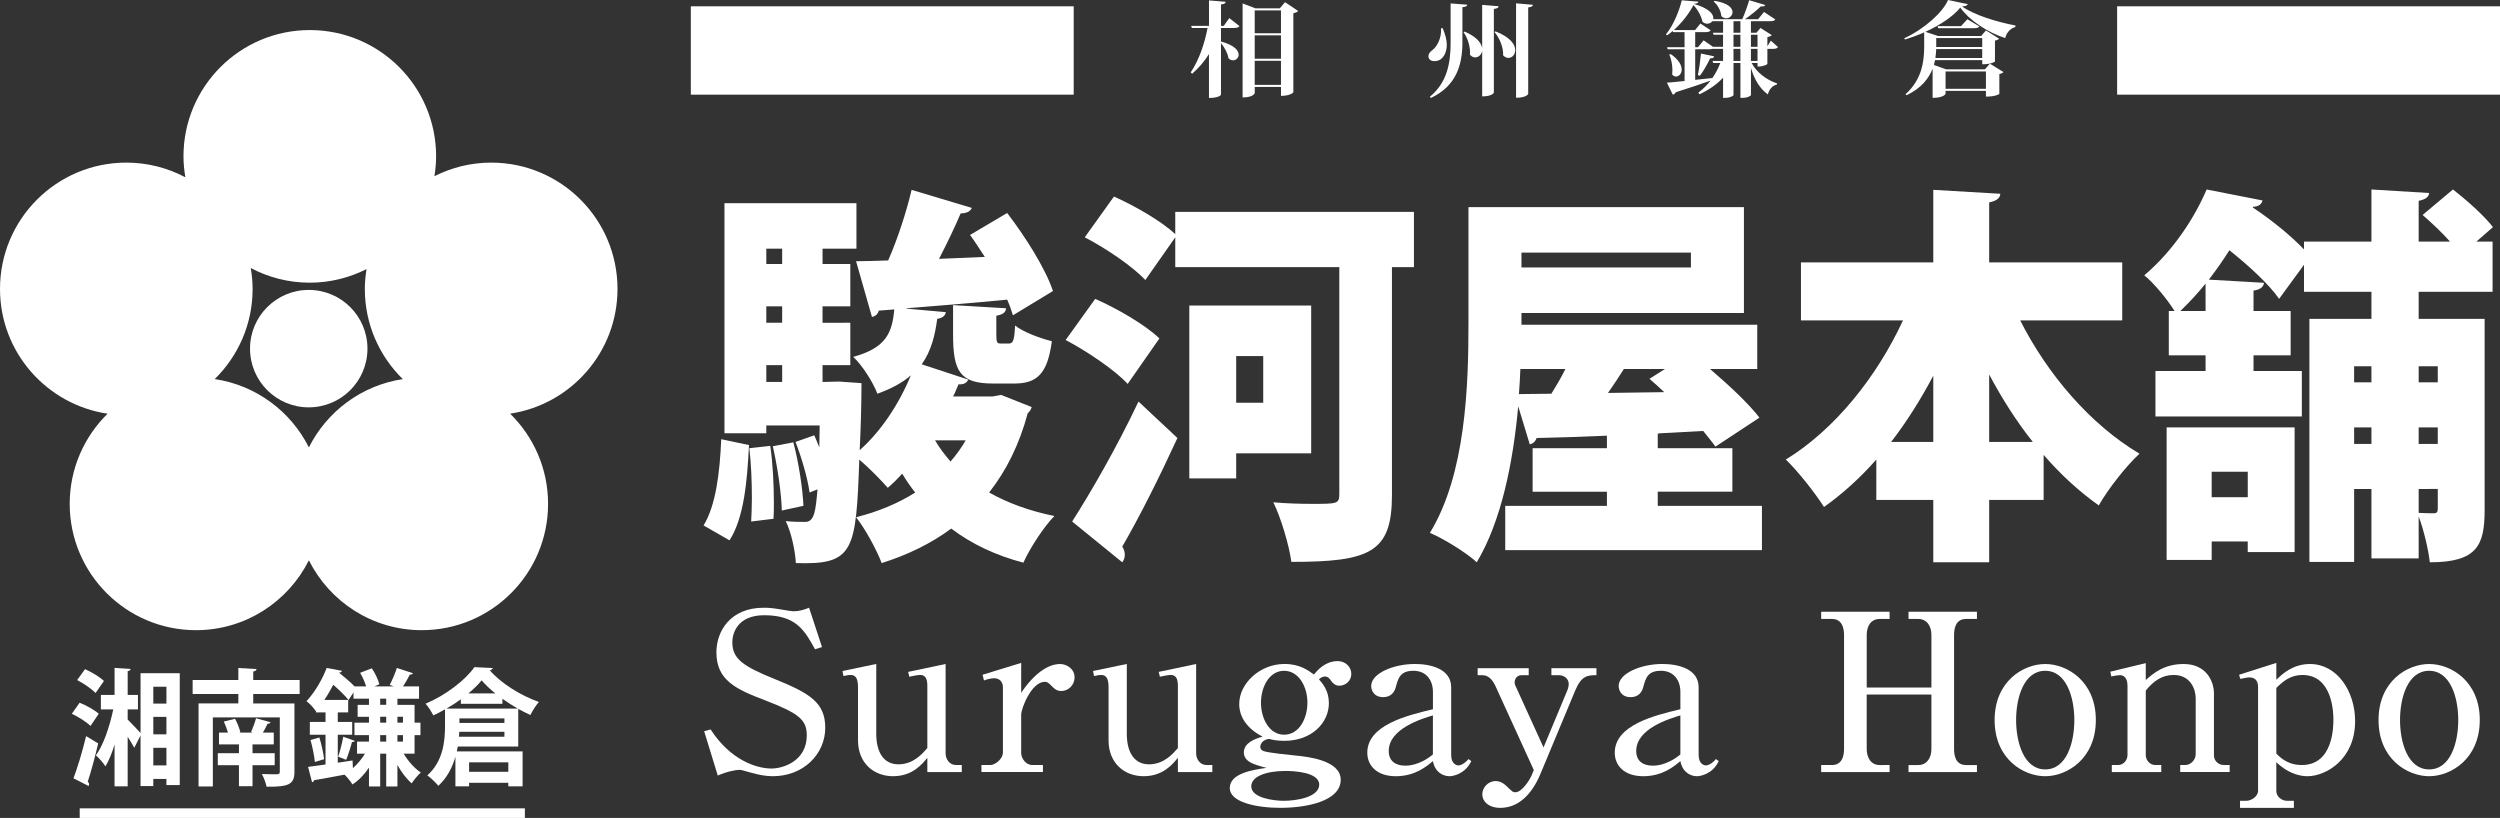
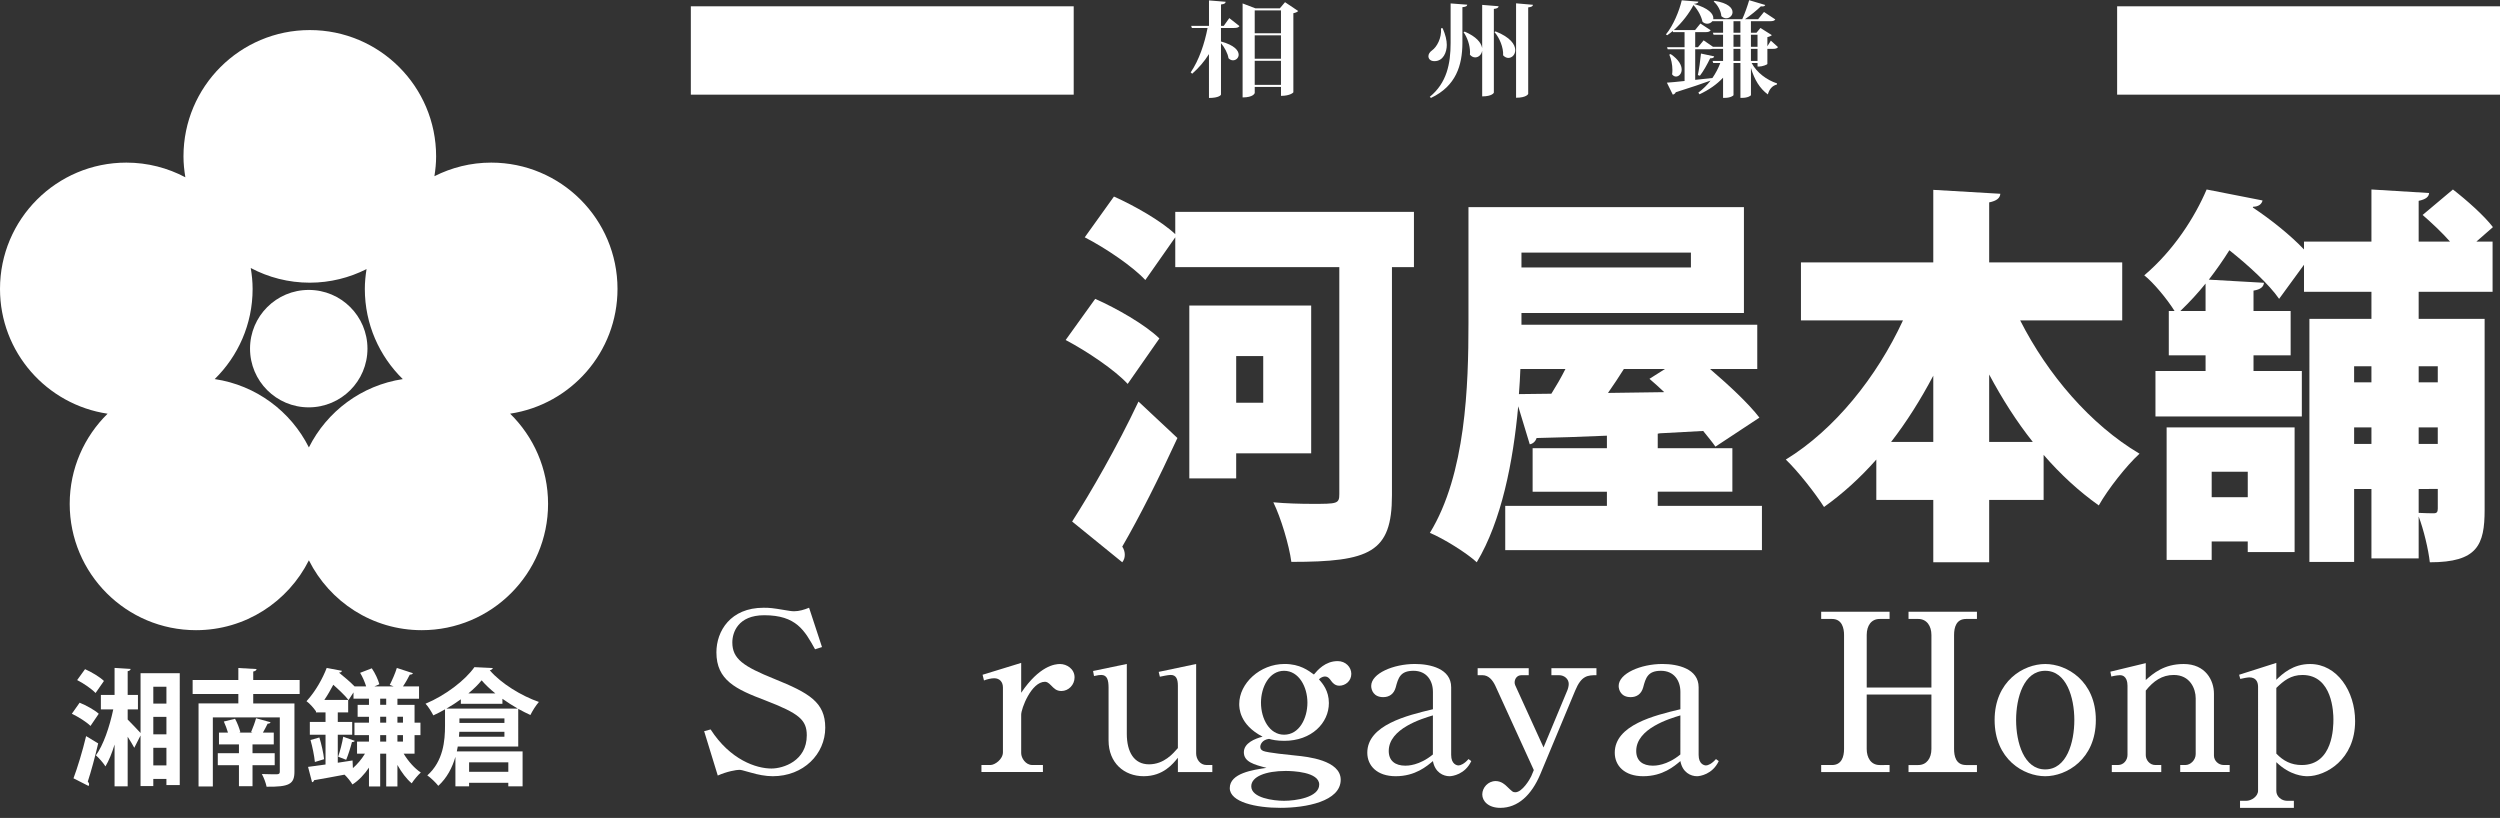
<svg xmlns="http://www.w3.org/2000/svg" version="1.1" id="レイヤー_1" x="0px" y="0px" width="248.732px" height="81.377px" viewBox="0 0 248.732 81.377" enable-background="new 0 0 248.732 81.377" xml:space="preserve">
  <rect x="0" y="0" width="248.732" height="81.377" fill="#333333" stroke="none" />
  <g>
-     <path fill="#FFFFFF" d="M74.52,44.282c-0.181,3.627-0.502,7.254-1.938,9.477L70,52.276c1.221-1.988,1.614-5.226,1.758-8.58   L74.52,44.282z M99.595,39.289l3.049,1.209c-0.072,0.312-0.215,0.429-0.396,0.624c-0.825,3.081-2.117,5.693-3.838,7.878   c1.865,1.053,4.019,1.834,6.493,2.34c-1.041,1.054-2.439,3.199-3.085,4.642c-2.798-0.74-5.166-1.871-7.174-3.394   c-2.009,1.481-4.306,2.613-6.924,3.433c-0.502-1.326-1.65-3.433-2.548-4.562c2.188-0.546,4.161-1.365,5.884-2.457   c-0.467-0.585-0.897-1.209-1.292-1.872c-0.467,0.507-0.934,0.976-1.436,1.404c-0.646-0.741-1.865-1.989-2.834-2.808   c-0.323,9.125-0.538,10.489-6.312,10.295c-0.072-1.287-0.467-3.08-1.005-4.172c0.79,0.077,1.471,0.077,1.938,0.077   c0.933,0,1.04-1.17,1.22-3.237L80.546,49c-0.179-1.365-0.789-3.472-1.398-5.031l1.866-0.661c0.179,0.389,0.322,0.778,0.502,1.209   l0.035-2.186h-5.31v0.779H72.08V20.218h13.13v4.524h-3.372v1.521H84.6v4.212h-2.763v1.638H84.6v4.212h-2.763v1.677l1.65-0.039   l2.224,0.156c0,2.223-0.071,4.446-0.179,6.669c2.081-1.833,3.91-4.563,5.094-7.449c-0.789,0.702-1.9,1.326-3.336,1.833   c-0.395-1.092-1.507-2.847-2.403-3.666c3.3-0.897,3.875-2.418,4.09-4.719l-1.543,0.117c-0.107,0.39-0.396,0.585-0.682,0.624   l-1.579-5.538c0.934,0,2.01-0.039,3.193-0.078c0.933-2.106,1.83-4.875,2.332-7.02l5.991,1.794   c-0.145,0.351-0.538,0.546-1.112,0.546c-0.574,1.365-1.363,3.003-2.152,4.524l4.557-0.195c-0.502-0.741-0.968-1.521-1.471-2.184   l3.694-2.185c1.794,2.34,3.803,5.5,4.557,7.762l-3.982,2.418c-0.144-0.468-0.323-1.014-0.574-1.56   c-3.551,0.351-7.103,0.624-10.008,0.858v0.039l3.91,0.351c-0.072,0.351-0.323,0.585-0.861,0.663   c-0.215,1.599-0.574,3.159-1.542,4.524l4.628,1.521c-0.144,0.351-0.502,0.507-0.969,0.468c-0.179,0.39-0.323,0.819-0.538,1.209   h3.946L99.595,39.289z M74.735,51.888c0.036-0.703,0.071-1.482,0.071-2.341c0-1.6-0.071-3.433-0.251-4.953l2.081-0.233   c0.251,1.716,0.358,3.861,0.358,5.615c0,0.586,0,1.131-0.036,1.639L74.735,51.888z M77.82,24.742h-1.579v1.521h1.579V24.742z    M77.82,32.113v-1.638h-1.579v1.638H77.82z M76.242,36.325v1.677h1.579v-1.677H76.242z M77.784,50.795   c-0.036-1.717-0.43-4.369-0.896-6.396l2.044-0.392c0.538,2.028,0.933,4.642,1.004,6.318L77.784,50.795z M93.031,43.813   c0.43,0.742,0.968,1.442,1.542,2.105c0.574-0.663,1.076-1.363,1.506-2.105H93.031z M94.824,30.358l5.273,0.312   c-0.036,0.39-0.287,0.624-0.97,0.741v1.833c0,0.858,0.072,0.936,0.467,0.936h0.753c0.431,0,0.573-0.234,0.646-1.794   c0.753,0.624,2.511,1.287,3.659,1.56c-0.43,3.276-1.506,4.212-3.73,4.212h-2.116c-3.336,0-3.982-1.248-3.982-4.875L94.824,30.358   L94.824,30.358z" />
    <path fill="#FFFFFF" d="M108.965,29.734c2.117,0.936,4.986,2.574,6.387,3.939l-3.157,4.524c-1.255-1.365-4.019-3.237-6.17-4.368   L108.965,29.734z M106.669,51.888c1.83-2.849,4.484-7.449,6.602-11.936l3.874,3.627c-1.829,3.979-3.768,7.839-5.488,10.804   c0.18,0.272,0.251,0.545,0.251,0.818c0,0.272-0.071,0.508-0.251,0.741L106.669,51.888z M140.677,21.076v5.499h-2.188v22.699   c0,5.692-2.188,6.629-10.009,6.629c-0.215-1.637-1.04-4.406-1.793-5.928c1.255,0.116,2.689,0.155,3.838,0.155   c2.512,0,2.727,0,2.727-0.975V26.575H116.93v-2.964l-2.979,4.251c-1.22-1.326-3.91-3.159-6.027-4.251l2.906-4.056   c2.009,0.897,4.699,2.418,6.1,3.744v-2.223H140.677z M130.453,45.101h-7.462v2.496h-4.663v-17.2h12.125V45.101z M125.682,35.428   h-2.69v4.641h2.69V35.428z" />
    <path fill="#FFFFFF" d="M164.934,50.327h10.366v4.406H149.76v-4.406h10.116v-1.404h-7.391v-4.328h7.391v-1.248   c-2.654,0.116-5.059,0.194-6.996,0.233c-0.106,0.351-0.395,0.585-0.681,0.624l-1.148-3.783c-0.502,5.499-1.649,11.389-4.125,15.521   c-1.005-0.937-3.337-2.379-4.663-2.924c3.588-5.852,3.839-14.705,3.839-20.867V20.607h27.406v10.531h-22.134v1.17h23.461v4.407   h-4.698c1.864,1.599,3.803,3.393,4.913,4.836l-4.376,2.888c-0.322-0.47-0.754-0.977-1.22-1.562l-4.305,0.233l-0.216,0.039v1.443   h7.426v4.328h-7.426L164.934,50.327L164.934,50.327z M151.266,36.715c-0.035,0.819-0.071,1.638-0.145,2.496l3.229-0.039   c0.466-0.741,0.968-1.599,1.397-2.457H151.266L151.266,36.715z M168.234,25.132h-16.86v1.482h16.86V25.132z M161.562,36.715   c-0.466,0.741-1.004,1.56-1.578,2.379l5.596-0.078c-0.502-0.468-1.004-0.936-1.471-1.326l1.543-0.975H161.562z" />
    <path fill="#FFFFFF" d="M211.146,31.879h-10.152c2.728,5.382,6.995,10.375,11.874,13.261c-1.291,1.17-3.157,3.549-4.054,5.147   c-1.974-1.404-3.803-3.081-5.488-5.031v4.485h-5.417v6.201h-5.561v-6.201h-5.668v-4.018c-1.578,1.793-3.337,3.394-5.202,4.719   c-0.896-1.403-2.618-3.588-3.803-4.719c4.844-2.965,9.04-8.19,11.658-13.846h-10.151v-5.772h13.166v-7.215l6.672,0.39   c-0.035,0.429-0.358,0.702-1.111,0.858v5.967h13.237V31.879L211.146,31.879z M192.348,37.378c-1.257,2.379-2.654,4.602-4.197,6.591   h4.197V37.378z M197.908,43.969h4.341c-1.613-2.028-3.05-4.29-4.341-6.708V43.969z" />
    <path fill="#FFFFFF" d="M244.048,18.853c1.363,1.053,3.121,2.613,3.981,3.744l-1.65,1.443h1.615v4.992h-7.354v2.691h6.563v18.994   c0,3.511-0.717,5.226-5.452,5.226c-0.144-1.286-0.609-3.236-1.111-4.562v4.174h-4.699v-6.904h-1.722v7.256h-4.449V31.723h6.171   v-2.691h-6.709v-2.691l-2.476,3.393c-0.969-1.404-2.978-3.276-4.95-4.836c-0.609,0.975-1.291,1.95-2.044,2.925l5.487,0.312   c-0.036,0.39-0.322,0.663-1.04,0.78v2.028h3.694v4.407h-3.694v1.56h4.808v4.524h-14.564V36.91h4.986v-1.56h-3.659v-4.407h0.574   c-0.754-1.209-2.117-2.847-3.015-3.549c2.941-2.496,5.022-5.772,6.206-8.542l5.562,1.092c-0.071,0.351-0.396,0.624-0.934,0.624   l-0.035,0.078c1.83,1.209,3.803,2.808,5.094,4.173v-0.78h6.709v-5.187l5.739,0.351c-0.035,0.39-0.322,0.624-1.04,0.78v4.056h3.121   c-0.789-0.897-1.83-1.872-2.728-2.652L244.048,18.853z M215.564,55.709V42.526h12.733v12.401h-4.663v-1.053h-3.588v1.834H215.564z    M219.438,30.943v-2.73c-0.753,0.936-1.578,1.833-2.511,2.73H219.438z M223.636,46.935h-3.589v2.534h3.589V46.935z M235.94,36.442   h-1.723v1.599h1.723V36.442z M234.219,44.165h1.722v-1.639h-1.722V44.165z M242.541,36.442h-1.9v1.599h1.9V36.442z M240.64,42.526   v1.639h1.9v-1.639H240.64z M240.64,48.649v2.379c0.608,0.039,1.291,0.039,1.507,0.039c0.287,0,0.395-0.116,0.395-0.467v-1.951   H240.64z" />
  </g>
  <g>
    <path fill="#FFFFFF" d="M81.783,64.379l-0.69,0.22c-1.034-1.857-1.861-3.388-5.059-3.388c-2.599,0-3.173,1.705-3.173,2.709   c0,1.64,1.104,2.383,4.185,3.628c3.449,1.398,5.06,2.314,5.06,4.852c0,2.623-2.162,4.828-5.221,4.828   c-0.713,0-1.494-0.152-2.229-0.371c-0.805-0.219-0.897-0.263-1.104-0.263c-0.275,0-1.219,0.153-2.139,0.568l-1.356-4.414   l0.644-0.174c1.955,3.036,4.553,3.889,6.048,3.889c1.196,0,3.519-0.765,3.519-3.299c0-1.554-0.782-2.187-4.116-3.476   c-2.943-1.114-4.875-2.01-4.875-4.785c0-2.118,1.402-4.436,4.69-4.436c0.621,0,0.852,0.021,2.161,0.24   c0.253,0.043,0.621,0.109,0.874,0.109c0.506,0,1.013-0.153,1.495-0.351L81.783,64.379z" />
-     <path fill="#FFFFFF" d="M92.264,76.813v-1.42c-0.483,0.59-1.449,1.834-3.403,1.834s-3.495-1.332-3.495-3.562v-5.244   c0-0.765-0.138-1.269-0.736-1.269c-0.114,0-0.345,0.021-0.713,0.109l-0.092-0.502l3.357-0.699v6.947   c0,1.836,0.735,3.038,2.208,3.038c1.494,0,2.391-1.071,2.874-1.616v-6.207c0-0.677-0.185-1.07-0.714-1.07   c-0.299,0-0.942,0.154-1.08,0.177l-0.115-0.481l3.726-0.785v8.893c0,0.547,0.368,1.158,1.035,1.158h0.575v0.699H92.264z" />
    <path fill="#FFFFFF" d="M97.76,67.133l3.841-1.18v2.971c1.815-2.688,3.356-2.86,3.862-2.86c0.667,0,1.449,0.479,1.449,1.332   c0,0.742-0.598,1.354-1.311,1.354c-0.506,0-0.736-0.263-1.035-0.567c-0.276-0.285-0.438-0.351-0.599-0.351   c-1.355,0-2.367,2.666-2.367,3.276v3.824c0,0.48,0.437,1.181,1.104,1.181h1.059v0.698h-6.117v-0.698h0.896   c0.438,0,1.242-0.568,1.242-1.269v-6.445c0-0.547-0.322-0.918-0.874-0.918c-0.299,0-0.736,0.109-1.012,0.22L97.76,67.133z" />
    <path fill="#FFFFFF" d="M117.192,76.813v-1.42c-0.482,0.59-1.448,1.834-3.403,1.834c-1.954,0-3.495-1.332-3.495-3.562v-5.244   c0-0.765-0.138-1.269-0.735-1.269c-0.115,0-0.346,0.021-0.713,0.109l-0.093-0.502l3.356-0.699v6.947   c0,1.836,0.736,3.038,2.208,3.038c1.495,0,2.392-1.071,2.874-1.616v-6.207c0-0.677-0.185-1.07-0.713-1.07   c-0.299,0-0.942,0.154-1.08,0.177l-0.115-0.481l3.725-0.785v8.893c0,0.547,0.368,1.158,1.035,1.158h0.575v0.699H117.192z" />
    <path fill="#FFFFFF" d="M125.389,74.3c0,0.196,0.092,0.327,0.299,0.415c0.391,0.175,2.599,0.394,3.242,0.459   c1.127,0.109,4.461,0.459,4.461,2.403c0,2.163-3.473,2.797-6.002,2.797c-2.414,0-5.035-0.566-5.035-1.966   c0-1.486,2.321-1.814,3.655-2.011c-1.241-0.328-2.254-0.592-2.254-1.553c0-0.918,1.104-1.354,1.862-1.551   c-2.322-1.202-2.322-2.885-2.322-3.256c0-2.032,2.047-3.977,4.508-3.977c1.541,0,2.368,0.653,2.921,1.049   c0.367-0.438,1.127-1.334,2.367-1.334c0.782,0,1.356,0.59,1.356,1.268c0,0.743-0.62,1.18-1.195,1.18   c-0.437,0-0.688-0.305-0.828-0.502c-0.114-0.175-0.299-0.414-0.598-0.414c-0.046,0-0.322,0-0.598,0.283   c0.368,0.415,0.987,1.137,0.987,2.359c0,1.988-1.725,3.758-4.438,3.758c-0.736,0-1.219-0.107-1.518-0.195   C125.572,73.601,125.389,74.082,125.389,74.3z M127.918,76.704c-2.001,0-3.426,0.568-3.426,1.529c0,1.158,2.207,1.441,3.265,1.441   c1.127,0,3.495-0.326,3.495-1.615C131.252,76.792,128.585,76.704,127.918,76.704z M125.458,69.909c0,1.617,0.852,3.189,2.299,3.189   c1.519,0,2.322-1.64,2.322-3.189c0-1.574-0.851-3.169-2.322-3.169C126.263,66.74,125.458,68.379,125.458,69.909z" />
    <path fill="#FFFFFF" d="M146.382,75.722c-0.62,1.331-1.886,1.506-2.161,1.506c-0.621,0-1.448-0.371-1.655-1.506   c-0.599,0.502-1.748,1.506-3.702,1.506c-1.863,0-2.828-1.049-2.828-2.338c0-2.752,3.955-3.714,6.53-4.326v-1.727   c0-1.113-0.621-2.098-1.933-2.098c-1.311,0-1.518,0.699-1.771,1.66c-0.185,0.656-0.646,0.961-1.242,0.961   c-0.966,0-1.195-0.721-1.195-1.113c0-1.245,2.207-2.186,4.347-2.186c1.518,0,3.609,0.459,3.609,2.316v6.729   c0,0.918,0.553,1.05,0.736,1.05s0.574-0.152,0.988-0.634L146.382,75.722z M142.564,71.176c-1.081,0.327-4.394,1.312-4.394,3.539   c0,0.983,0.646,1.464,1.656,1.464c0.207,0,1.38,0,2.736-1.113L142.564,71.176L142.564,71.176z" />
    <path fill="#FFFFFF" d="M153.571,74.366l2.322-5.572c0.093-0.195,0.185-0.502,0.185-0.742c0-0.503-0.438-0.875-0.966-0.875h-0.759   v-0.699h4.482v0.699c-0.851,0-1.494,0.022-2.114,1.53l-3.473,8.325c-0.874,2.076-2.229,3.343-3.979,3.343   c-1.195,0-1.794-0.677-1.794-1.333c0-0.678,0.574-1.332,1.334-1.332c0.574,0,0.966,0.393,1.081,0.502   c0.573,0.547,0.621,0.611,0.874,0.611c0.688,0,1.447-1.289,1.586-1.596l0.253-0.611l-3.84-8.412   c-0.254-0.523-0.645-1.027-1.266-1.027h-0.482v-0.699h5.082v0.699h-0.714c-0.481,0-0.688,0.396-0.688,0.723   c0,0.195,0.069,0.306,0.229,0.654L153.571,74.366z" />
    <path fill="#FFFFFF" d="M171.003,75.722c-0.621,1.331-1.886,1.506-2.162,1.506c-0.62,0-1.447-0.371-1.654-1.506   c-0.599,0.502-1.748,1.506-3.702,1.506c-1.863,0-2.828-1.049-2.828-2.338c0-2.752,3.955-3.714,6.53-4.326v-1.727   c0-1.113-0.621-2.098-1.933-2.098c-1.311,0-1.518,0.699-1.771,1.66c-0.186,0.656-0.646,0.961-1.242,0.961   c-0.966,0-1.195-0.721-1.195-1.113c0-1.245,2.207-2.186,4.347-2.186c1.518,0,3.609,0.459,3.609,2.316v6.729   c0,0.918,0.553,1.05,0.736,1.05s0.574-0.152,0.988-0.634L171.003,75.722z M167.186,71.176c-1.081,0.327-4.394,1.312-4.394,3.539   c0,0.983,0.646,1.464,1.656,1.464c0.207,0,1.38,0,2.736-1.113L167.186,71.176L167.186,71.176z" />
    <path fill="#FFFFFF" d="M192.162,63.178c0-0.896-0.46-1.596-1.311-1.596h-0.967V60.86h6.808v0.722h-1.081   c-0.966,0-1.195,0.81-1.195,1.596v11.341c0,0.678,0.161,1.596,1.195,1.596h1.081v0.699h-6.808v-0.699h0.967   c0.851,0,1.311-0.699,1.311-1.596v-5.418h-6.438v5.418c0,0.854,0.414,1.596,1.288,1.596H188v0.699h-6.806v-0.699h1.08   c0.942,0,1.196-0.809,1.196-1.596V63.178c0-0.655-0.186-1.596-1.196-1.596h-1.08V60.86H188v0.722h-0.987   c-0.828,0-1.288,0.655-1.288,1.596v5.224h6.438V63.178z" />
    <path fill="#FFFFFF" d="M208.521,71.634c0,3.911-2.92,5.594-5.035,5.594c-2.139,0-5.036-1.683-5.036-5.594   c0-3.867,2.874-5.57,5.036-5.57C205.646,66.063,208.521,67.767,208.521,71.634z M200.588,71.634c0,2.251,0.781,4.917,2.897,4.917   c2.139,0,2.896-2.688,2.896-4.917s-0.781-4.895-2.896-4.895C201.347,66.74,200.588,69.428,200.588,71.634z" />
    <path fill="#FFFFFF" d="M213.488,65.976v1.683c0.735-0.655,1.816-1.595,3.771-1.595c2.186,0,3.013,1.639,3.013,2.948v6.162   c0,0.502,0.438,0.938,0.966,0.938h0.598v0.699h-4.921v-0.699h0.529c0.481,0,1.012-0.479,1.012-1.092V69.47   c0-0.938-0.552-2.316-2.185-2.316c-1.173,0-2.023,0.611-2.782,1.553v6.424c0,0.48,0.391,0.982,0.942,0.982h0.599v0.699h-4.921   v-0.699h0.62c0.552,0,0.942-0.479,0.942-1.006v-6.883c0-0.305-0.068-1.049-0.759-1.049c-0.046,0-0.414,0.022-0.852,0.133   l-0.093-0.481L213.488,65.976z" />
    <path fill="#FFFFFF" d="M222.776,67.133l3.702-1.18v1.682c0.598-0.59,1.654-1.571,3.356-1.571c2.69,0,4.483,2.709,4.483,5.681   c0,3.846-2.943,5.483-4.736,5.483c-0.392,0-1.725-0.064-3.104-1.397v2.862c0,0.547,0.506,0.982,1.081,0.982h0.666v0.699h-5.357   v-0.699h0.621c0.506,0,1.173-0.437,1.173-1.005V68.334c0-0.522-0.229-0.938-0.874-0.938c-0.161,0-0.645,0.088-0.896,0.152   L222.776,67.133z M226.479,74.978c0.688,0.722,1.472,1.137,2.528,1.137c3.128,0,3.15-3.803,3.15-4.545   c0-0.611-0.069-4.414-3.081-4.414c-1.149,0-1.863,0.568-2.599,1.289L226.479,74.978L226.479,74.978z" />
-     <path fill="#FFFFFF" d="M246.719,71.634c0,3.911-2.921,5.594-5.035,5.594c-2.14,0-5.036-1.683-5.036-5.594   c0-3.867,2.874-5.57,5.036-5.57C243.845,66.063,246.719,67.767,246.719,71.634z M238.786,71.634c0,2.251,0.781,4.917,2.897,4.917   c2.139,0,2.896-2.688,2.896-4.917s-0.782-4.895-2.896-4.895C239.545,66.74,238.786,69.428,238.786,71.634z" />
  </g>
  <rect x="68.733" y="0.627" fill="#FFFFFF" width="38.093" height="8.791" />
  <rect x="210.639" y="0.627" fill="#FFFFFF" width="38.094" height="8.791" />
  <g>
    <path fill="#FFFFFF" d="M121.752,2.576l0.553-0.776l1.013,0.796c-0.08,0.135-0.242,0.187-0.541,0.187h-1.3v1.345   c1.335,0.362,1.761,0.9,1.761,1.314c0,0.321-0.266,0.559-0.564,0.559c-0.148,0-0.311-0.062-0.448-0.207   c-0.068-0.476-0.392-1.086-0.747-1.5v5.121c0,0.021-0.161,0.331-1.196,0.331V5.38c-0.449,0.724-1.013,1.376-1.668,1.955   l-0.15-0.134c0.828-1.21,1.382-2.866,1.681-4.417h-1.564l-0.067-0.207h1.771V0.042l1.656,0.134   c-0.013,0.145-0.104,0.228-0.46,0.269v2.131H121.752z M127.85,0.217l1.311,0.879c-0.08,0.093-0.252,0.176-0.481,0.217v7.873   c0,0.021-0.322,0.352-1.23,0.352v-0.89h-2.612v0.6c0,0.031-0.138,0.445-1.208,0.445V0.341l1.267,0.486h2.438L127.85,0.217z    M127.447,1.035h-2.612v2.276h2.612V1.035z M127.447,3.518h-2.612v2.328h2.612V3.518z M124.835,8.442h2.612v-2.39h-2.612V8.442z" />
    <path fill="#FFFFFF" d="M143.531,2.804c0.288,0.652,0.414,1.21,0.414,1.666c0,0.704-0.333,1.614-1.23,1.614   c-0.426,0-0.598-0.249-0.598-0.497c0-0.207,0.137-0.414,0.355-0.569c0.483-0.341,0.979-1.231,0.897-2.204L143.531,2.804z    M144.326,0.341l1.656,0.125c-0.023,0.155-0.127,0.207-0.483,0.248v3.569c-0.012,2.204-0.621,4.272-3.13,5.462l-0.115-0.114   c1.691-1.376,2.072-3.29,2.072-5.349V0.341z M147.467,0.486L149.1,0.62c-0.022,0.145-0.115,0.228-0.472,0.269v8.328   c0,0.021-0.173,0.373-1.162,0.373v-4.5h-0.012c-0.068,0.372-0.368,0.621-0.68,0.621c-0.185,0-0.367-0.083-0.528-0.269   c0.011-0.083,0.011-0.166,0.011-0.249c0-0.683-0.274-1.479-0.644-1.986l0.114-0.062c1.174,0.507,1.635,1.107,1.727,1.604h0.012   V0.486L147.467,0.486z M148.801,3.125c1.474,0.579,1.956,1.314,1.956,1.862c0,0.455-0.321,0.776-0.689,0.776   c-0.172,0-0.356-0.083-0.519-0.259c0.047-0.766-0.355-1.738-0.862-2.317L148.801,3.125z M150.838,0.331l1.681,0.145   c-0.023,0.145-0.115,0.217-0.474,0.259v8.607c0,0.021-0.184,0.383-1.207,0.383V0.331L150.838,0.331z" />
    <path fill="#FFFFFF" d="M175.84,6.363c-0.012,0.072-0.508,0.258-0.817,0.258h-0.16V6.27h-0.588   c0.508,0.952,1.508,1.697,2.531,2.028l-0.021,0.114c-0.438,0.104-0.748,0.445-0.897,0.983c-0.806-0.59-1.334-1.469-1.681-2.628   v2.69c0,0.072-0.322,0.279-0.862,0.279h-0.185V6.27h-0.688v3.187c0,0.072-0.322,0.279-0.853,0.279h-0.186V7.728   c-0.609,0.662-1.402,1.21-2.347,1.655l-0.114-0.166c0.471-0.352,0.875-0.755,1.219-1.2c-0.828,0.3-1.943,0.683-3.463,1.159   c-0.058,0.134-0.172,0.217-0.299,0.238l-0.587-1.19c0.38-0.021,1-0.083,1.761-0.166V4.904h-1.681l-0.059-0.207h1.738v-1.5h-1.14   l-0.034-0.114c-0.185,0.155-0.367,0.3-0.554,0.424l-0.127-0.083c0.728-0.869,1.336-2.348,1.576-3.393l1.658,0.134   c-0.023,0.124-0.127,0.187-0.438,0.217v0.01c1.461,0.424,1.922,0.983,1.922,1.407c0,0.042,0,0.072-0.012,0.114h2.887   c0.255-0.548,0.529-1.334,0.691-1.893l1.6,0.476c-0.034,0.093-0.127,0.145-0.289,0.145c-0.045,0-0.092,0-0.147-0.01   c-0.404,0.393-1.025,0.9-1.588,1.283h1.311l0.588-0.724l1.127,0.745c-0.092,0.135-0.241,0.176-0.541,0.176h-1.887v1.148h0.553   l0.392-0.476l1.139,0.714c-0.08,0.072-0.24,0.155-0.447,0.196v0.911l0.345-0.559l0.713,0.641c-0.092,0.124-0.217,0.176-0.506,0.176   h-0.552V6.363L175.84,6.363z M166.221,5.38c0.815,0.559,1.094,1.117,1.094,1.542c0,0.414-0.277,0.693-0.564,0.693   c-0.139,0-0.274-0.062-0.391-0.217c0.021-0.134,0.033-0.279,0.033-0.435c0-0.527-0.125-1.127-0.312-1.531L166.221,5.38z    M168.66,3.197v1.5h0.275l0.563-0.683l0.933,0.642h1v-1.2h-0.943l-0.068-0.197h1.013V2.111h-1.068   c-0.115,0.155-0.311,0.248-0.508,0.248c-0.16,0-0.332-0.062-0.471-0.197c-0.093-0.455-0.392-1.117-0.898-1.655   c-0.414,0.797-1.127,1.749-1.955,2.483h2.117l0.529-0.651l1.022,0.672c-0.092,0.134-0.229,0.187-0.529,0.187H168.66z M168.66,4.904   v3.042c0.553-0.052,1.127-0.124,1.713-0.186c0.322-0.466,0.588-0.973,0.783-1.49h-0.701l-0.07-0.207h1.048v-1.2h-1.08   c-0.082,0.031-0.195,0.042-0.357,0.042h-1.335V4.904z M168.924,7.47c0.115-0.538,0.242-1.407,0.312-2.142l1.312,0.279   c-0.034,0.134-0.114,0.196-0.401,0.196c-0.289,0.6-0.668,1.283-1.015,1.729L168.924,7.47z M170.592,0.083   c1.349,0.217,1.783,0.714,1.783,1.127c0,0.331-0.287,0.61-0.633,0.61c-0.16,0-0.332-0.072-0.481-0.217   c-0.035-0.497-0.347-1.107-0.761-1.448L170.592,0.083z M173.158,2.111h-0.688v1.148h0.688V2.111z M173.158,4.656v-1.2h-0.688v1.2   H173.158z M172.469,6.062h0.688v-1.2h-0.688V6.062z M174.861,3.456h-0.656v1.2h0.656V3.456z M174.205,6.062h0.656v-1.2h-0.656   V6.062z" />
-     <path fill="#FFFFFF" d="M189.463,3.807c1.968-0.91,3.843-2.576,4.349-3.807l1.969,0.414c-0.047,0.134-0.195,0.196-0.564,0.228   c1.197,0.869,3.578,1.572,5.306,1.893l-0.013,0.155c-0.553,0.145-0.922,0.662-1.002,1.097c-1.782-0.559-3.602-1.8-4.475-3.031   c-0.668,0.838-1.967,1.728-3.475,2.411l1.276,0.414h4.279l0.473-0.559l1.312,0.828c-0.058,0.072-0.207,0.155-0.414,0.186v2.08   c0,0.021-0.346,0.279-1.267,0.279V5.98h-4.692c-0.035,0.155-0.07,0.32-0.115,0.486l1.23,0.435h3.844l0.494-0.569l1.356,0.838   c-0.067,0.072-0.207,0.155-0.414,0.197v1.976c0,0.021-0.369,0.269-1.334,0.269v-0.57h-4.016v0.29c0,0.031-0.207,0.404-1.289,0.404   V6.828c-0.369,0.962-1.115,1.945-2.588,2.648l-0.104-0.104c1.621-1.448,1.853-3.269,1.853-4.717V3.218   c-0.621,0.279-1.277,0.517-1.922,0.713L189.463,3.807z M192.639,4.883c-0.013,0.279-0.035,0.579-0.082,0.89h4.659v-0.89H192.639z    M197.217,3.787h-4.577v0.89h4.577V3.787z M195.111,2.597l0.633-0.683l1.187,0.714c-0.08,0.134-0.242,0.176-0.529,0.176h-3.566   l-0.059-0.207H195.111z M197.586,7.107h-4.016v1.728h4.016V7.107z" />
  </g>
  <g>
    <path fill="#FFFFFF" d="M61.437,28.746c0-6.941-5.626-12.567-12.567-12.567c-2.035,0-3.95,0.494-5.649,1.353   c0.102-0.644,0.17-1.3,0.17-1.973c0-6.941-5.626-12.567-12.567-12.567S18.255,8.618,18.255,15.559c0,0.71,0.073,1.402,0.187,2.08   c-1.753-0.929-3.75-1.46-5.873-1.46C5.626,16.179,0,21.805,0,28.746c0,6.307,4.65,11.513,10.706,12.415   c-2.326,2.281-3.771,5.455-3.771,8.97c0,6.94,5.626,12.567,12.567,12.567c4.919,0,9.167-2.834,11.23-6.951   c2.062,4.117,6.312,6.951,11.23,6.951c6.94,0,12.567-5.627,12.567-12.567c0-3.517-1.448-6.692-3.776-8.973   C56.798,40.246,61.437,35.045,61.437,28.746z M30.732,44.515c-1.797-3.588-5.254-6.187-9.37-6.799   c2.326-2.281,3.771-5.455,3.771-8.97c0-0.71-0.072-1.402-0.187-2.081c1.754,0.929,3.751,1.46,5.874,1.46   c2.034,0,3.949-0.495,5.649-1.353c-0.103,0.644-0.171,1.3-0.171,1.973c0,3.517,1.448,6.692,3.776,8.973   C35.973,38.338,32.526,40.934,30.732,44.515z" />
    <circle fill="#FFFFFF" cx="30.718" cy="34.687" r="5.842" />
  </g>
  <g>
    <g>
      <path fill="#FFFFFF" d="M7.922,69.913c0.646,0.262,1.492,0.725,1.903,1.1l-0.822,1.213c-0.388-0.389-1.198-0.899-1.855-1.213    L7.922,69.913z M7.311,77.437c0.388-1.037,0.893-2.676,1.257-4.199l1.199,0.725c-0.317,1.375-0.705,2.799-1.034,3.799    c0.082,0.088,0.129,0.176,0.129,0.264c0,0.062-0.023,0.111-0.047,0.175L7.311,77.437z M8.462,66.576    c0.646,0.288,1.469,0.774,1.88,1.175L9.508,68.95c-0.376-0.399-1.187-0.963-1.833-1.287L8.462,66.576z M13.984,66.976h3.9V78.11    h-1.327v-0.611h-1.305v0.712h-1.269v-5.036l-0.623,1.225c-0.153-0.287-0.399-0.699-0.658-1.1v4.936h-1.304v-4.16    c-0.258,0.851-0.564,1.6-0.905,2.175c-0.211-0.338-0.658-0.851-0.952-1.101c0.74-1.013,1.353-2.799,1.729-4.573h-1.234v-1.438    h1.363v-2.687l1.598,0.101c-0.012,0.111-0.094,0.188-0.294,0.225v2.361h1.022v1.438h-1.022v1.012    c0.411,0.413,1.022,1.052,1.281,1.338V66.976z M16.558,68.325h-1.305V70h1.305V68.325z M16.558,73.062v-1.736h-1.305v1.736H16.558    z M15.253,76.149h1.305v-1.75h-1.305V76.149z" />
      <path fill="#FFFFFF" d="M29.812,69.05h-4.618v0.938h4.101v6.787c0,1.248-0.528,1.522-2.772,1.498    c-0.07-0.375-0.282-0.924-0.471-1.263c0.588,0.025,1.316,0.025,1.505,0.025c0.223-0.013,0.281-0.075,0.281-0.275v-5.386h-6.662    v6.874h-1.422v-8.263h3.959V69.05h-4.547v-1.398h4.547v-1.188l1.811,0.101c-0.012,0.125-0.106,0.199-0.329,0.25v0.838h4.618V69.05    z M27.332,76.135h-2.208v2.089h-1.351v-2.089h-2.104v-1.198h2.104v-0.875h-1.986v-1.174h0.894    c-0.095-0.339-0.26-0.764-0.411-1.101l1.115-0.274c0.224,0.399,0.436,0.961,0.528,1.336l-0.129,0.039h1.339l-0.141-0.052    c0.176-0.412,0.388-0.976,0.494-1.375l1.444,0.399C26.886,71.95,26.792,72,26.627,72c-0.118,0.263-0.306,0.587-0.47,0.888h1.081    v1.174h-2.115v0.875h2.208L27.332,76.135L27.332,76.135z" />
      <path fill="#FFFFFF" d="M41.244,74.987h-1.081c0.458,0.762,1.081,1.461,1.704,1.873c-0.282,0.25-0.693,0.738-0.905,1.076    c-0.517-0.438-1.01-1.088-1.421-1.826v2.139h-1.116v-3.262h-0.599v3.262H36.71v-1.875c-0.47,0.699-1.034,1.287-1.645,1.674    c-0.176-0.299-0.518-0.725-0.787-0.975c-1.151,0.213-2.256,0.426-3.031,0.551c-0.012,0.111-0.105,0.188-0.2,0.199l-0.398-1.524    c0.493-0.062,1.081-0.138,1.739-0.237v-2.961h-1.562v-1.274h1.562v-0.95h-0.952v-0.138l-0.013,0.013    c-0.211-0.312-0.635-0.787-0.928-0.986c0.928-1.013,1.621-2.3,2.009-3.312l1.517,0.288c-0.024,0.1-0.106,0.174-0.282,0.174v0.015    c0.517,0.411,1.14,0.948,1.539,1.36h1.151c-0.13-0.425-0.354-0.949-0.6-1.351l1.163-0.448c0.329,0.475,0.635,1.137,0.752,1.586    l-0.493,0.213h1.915l-0.388-0.149c0.247-0.486,0.552-1.175,0.705-1.688l1.598,0.523c-0.035,0.102-0.141,0.14-0.305,0.14    c-0.176,0.35-0.423,0.799-0.682,1.174h1.598v1.226h-2.15v0.612h1.704v1.772h0.587v1.238h-0.587v1.85H41.244z M31.328,75.812    c-0.059-0.601-0.235-1.487-0.435-2.188l0.881-0.25c0.211,0.676,0.411,1.575,0.47,2.162L31.328,75.812z M35.076,75.661l0.035,0.763    c0.47-0.413,0.881-0.911,1.199-1.437h-0.787v-1.2h1.187v-0.649h-1.444v-1.238h1.444v-0.586h-1.128v-1.188h1.128v-0.613h-1.54    v-0.625l-0.494,0.764c-0.316-0.426-0.951-1.014-1.516-1.524c-0.258,0.487-0.552,1.013-0.893,1.513h2.374v1.236h-1.034v0.95h1.434    v1.274h-1.434v2.785L35.076,75.661z M35.299,73.711c-0.047,0.088-0.151,0.125-0.281,0.112c-0.129,0.523-0.376,1.287-0.576,1.773    c0,0-0.787-0.312-0.799-0.312c0.188-0.537,0.411-1.399,0.505-1.986L35.299,73.711z M38.424,70.125v-0.612h-0.599v0.612H38.424z     M38.424,71.899v-0.588h-0.599v0.588H38.424z M37.825,73.787h0.599v-0.649h-0.599V73.787z M40.093,71.312h-0.552v0.588h0.552    V71.312z M40.093,73.787v-0.649h-0.552v0.649H40.093z" />
      <path fill="#FFFFFF" d="M51.561,74.274h-6.017c-0.022,0.162-0.059,0.324-0.094,0.486h6.544v3.475h-1.422v-0.351h-3.901v0.351    H45.31v-2.938c-0.306,1.062-0.834,2.1-1.704,2.889c-0.211-0.289-0.799-0.852-1.093-1.039c1.598-1.424,1.763-3.461,1.763-4.947    v-1.625c-0.388,0.225-0.775,0.425-1.164,0.6c-0.164-0.324-0.505-0.887-0.775-1.162c1.986-0.824,3.948-2.337,4.864-3.637    l1.833,0.088c-0.035,0.112-0.153,0.199-0.306,0.225c1.14,1.324,3.161,2.551,4.888,3.149c-0.317,0.362-0.634,0.875-0.846,1.3    c-0.389-0.176-0.799-0.388-1.21-0.611L51.561,74.274L51.561,74.274z M45.851,70.024v-0.449c-0.446,0.324-0.929,0.638-1.435,0.925    h7.098c-0.518-0.3-1.034-0.624-1.527-0.976v0.5H45.851z M45.663,73.299h4.523v-0.487h-4.488L45.663,73.299z M45.709,71.476v0.448    h4.478v-0.448H45.709z M49.281,68.987c-0.529-0.424-0.999-0.875-1.363-1.299c-0.341,0.424-0.787,0.861-1.315,1.299H49.281z     M50.574,75.849h-3.901v0.938h3.901V75.849z" />
    </g>
  </g>
-   <rect x="7.93" y="80.426" fill="#FFFFFF" width="44.291" height="0.951" />
</svg>